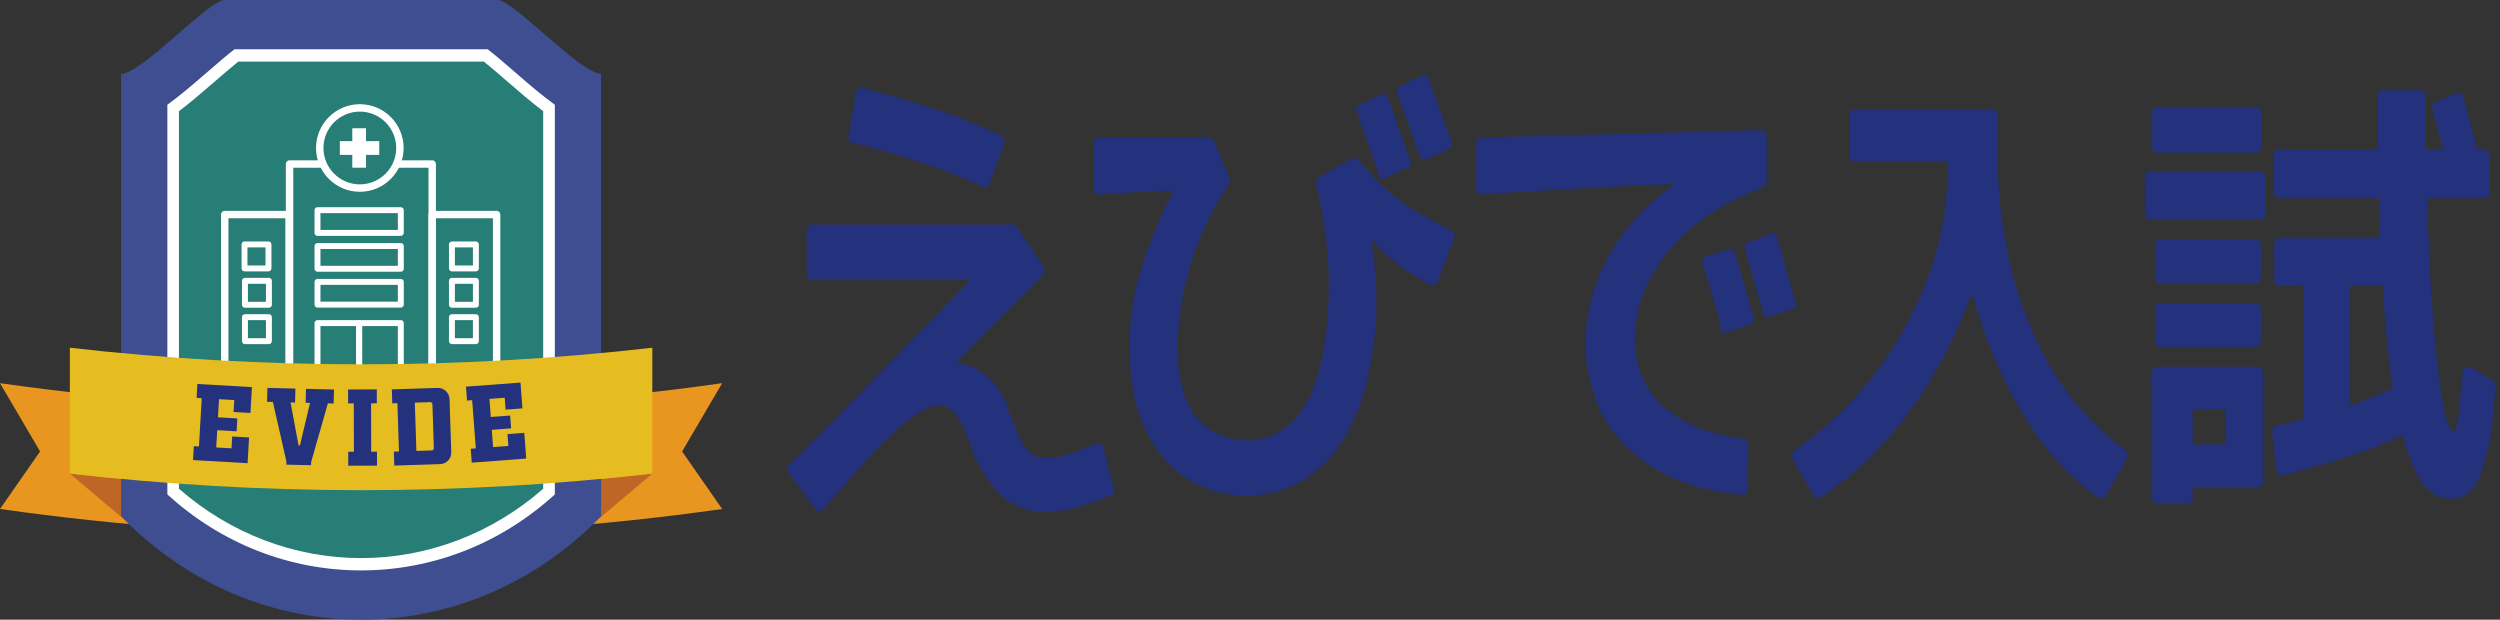
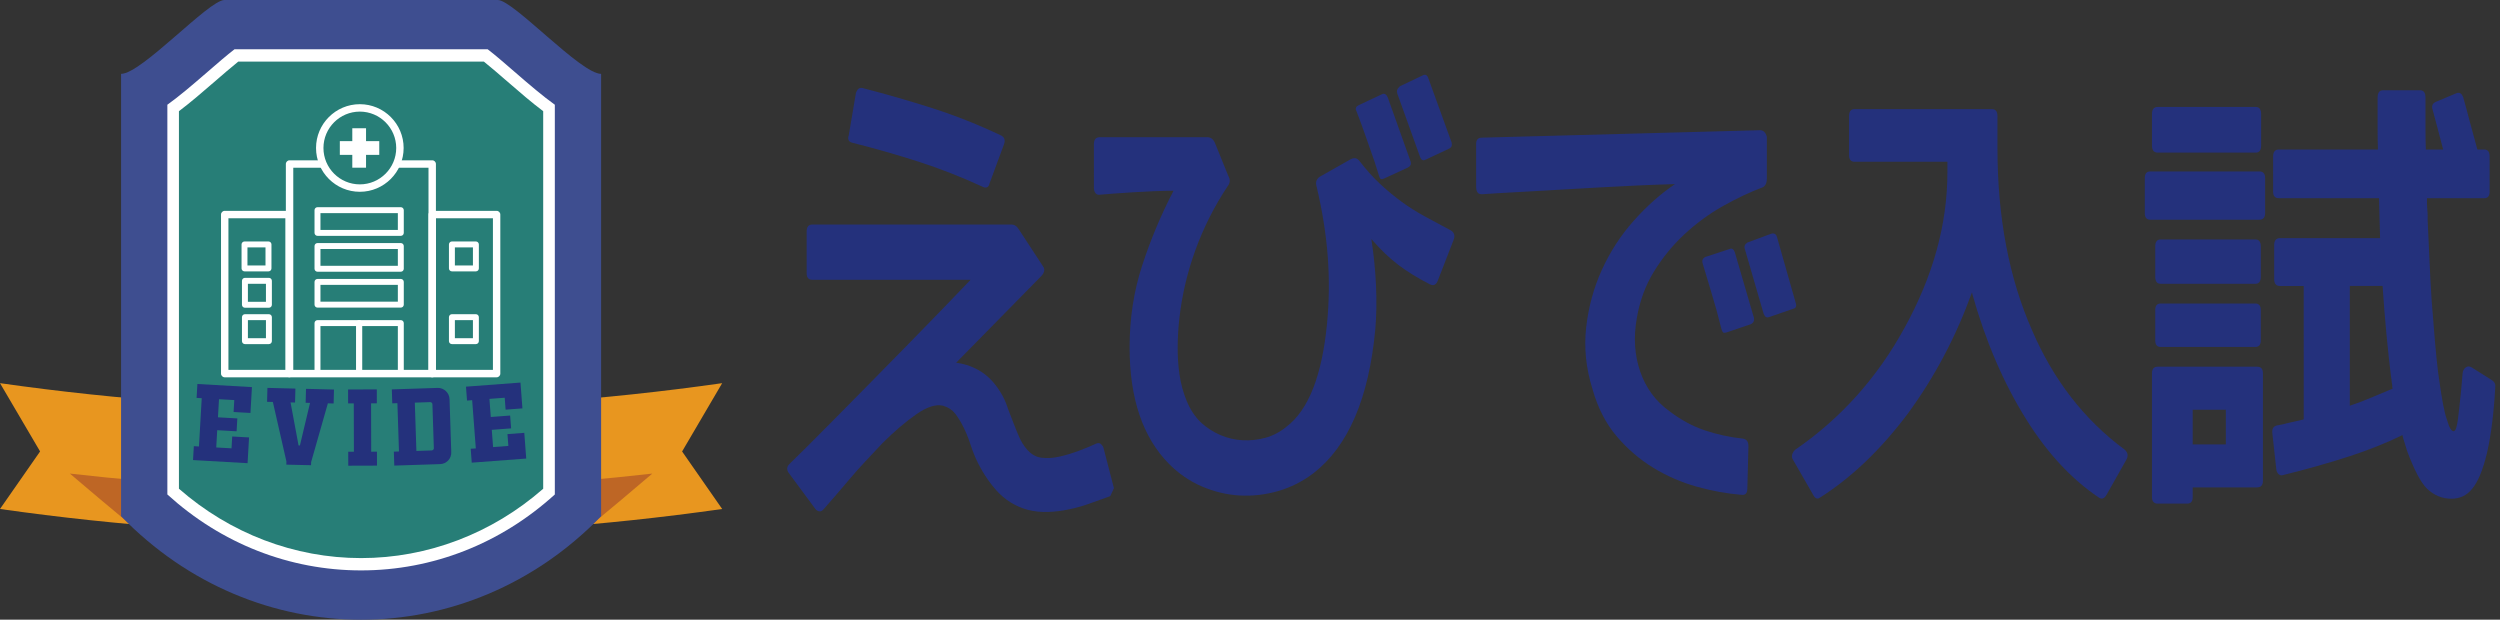
<svg xmlns="http://www.w3.org/2000/svg" version="1.1" id="_x30_2" x="0px" y="0px" viewBox="0 0 842.47 208.83" enable-background="new 0 0 842.47 208.83" xml:space="preserve">
  <rect x="0" y="0" width="842.47" height="208.83" fill="#333333" stroke="none" />
  <path fill="#E8961F" d="M243.36,171.52c-40.36,5.74-81.02,8.62-121.68,8.62c-40.66,0-81.32-2.87-121.68-8.62  c4.5-6.43,9-12.89,13.51-19.39C9,144.5,4.5,136.83,0,129.12c40.36,5.74,81.02,8.62,121.68,8.62c40.66,0,81.33-2.87,121.68-8.62  c-4.5,7.71-9,15.38-13.5,23.02C234.37,158.63,238.87,165.1,243.36,171.52z" />
  <path fill="#BE6625" d="M219.82,159.59c-65.21,7.46-131.07,7.46-196.28,0c6.75,5.76,13.5,11.43,20.26,17.03  c51.81,4.69,103.94,4.69,155.76,0C206.32,171.02,213.08,165.35,219.82,159.59z" />
  <path fill="#3E4E90" d="M202.57,173.96c-45.07,46.5-116.69,46.5-161.77,0c0-49.69,0-99.38,0-149.07C47.69,24.89,70.36,0,75.63,0  c30.7,0,61.4,0,92.11,0c5.27,0,27.94,24.89,34.83,24.89C202.57,74.58,202.57,124.27,202.57,173.96z" />
  <path fill="#FFFFFF" d="M121.68,192.22c-24.14,0-47.08-9.04-65.28-25.59V35.29c3.99-2.85,8.41-6.62,13.72-11.22  c2.72-2.36,6.54-5.67,8.9-7.46h85.33c2.36,1.79,6.18,5.1,8.9,7.46c5.3,4.6,9.73,8.37,13.72,11.22v131.34  C168.76,183.18,145.82,192.22,121.68,192.22z" />
  <path fill="#277E77" d="M121.68,188.07c-22.42,0-44.15-8.29-61.38-23.38V37.47c3.74-2.81,7.8-6.3,12.28-10.18  c2.22-1.93,5.42-4.7,7.71-6.53h82.77c2.29,1.83,5.49,4.6,7.71,6.53c4.48,3.89,8.54,7.37,12.28,10.18v127.23  C165.83,179.78,144.11,188.07,121.68,188.07z" />
  <path fill="#FFFFFF" d="M167.35,127.15h-21.7c-0.69,0-1.25-0.56-1.25-1.25v-53.6c0-0.69,0.56-1.25,1.25-1.25h21.7  c0.69,0,1.25,0.56,1.25,1.25v53.6C168.6,126.59,168.04,127.15,167.35,127.15z M146.91,124.65h19.2v-51.1h-19.2V124.65z" />
  <path fill="#FFFFFF" d="M97.43,127.15h-21.7c-0.69,0-1.25-0.56-1.25-1.25v-53.6c0-0.69,0.56-1.25,1.25-1.25h21.7  c0.69,0,1.25,0.56,1.25,1.25v53.6C98.68,126.59,98.12,127.15,97.43,127.15z M76.98,124.65h19.2v-51.1h-19.2V124.65z" />
  <path fill="#FFFFFF" d="M145.66,127.15H97.58c-0.69,0-1.25-0.56-1.25-1.25V55.27c0-0.69,0.56-1.25,1.25-1.25h48.07  c0.69,0,1.25,0.56,1.25,1.25v70.62C146.91,126.59,146.35,127.15,145.66,127.15z M98.83,124.65h45.57V56.52H98.83V124.65z" />
  <g>
    <path fill="#FFFFFF" d="M160.37,91.45h-8.08c-0.55,0-1-0.45-1-1v-8.08c0-0.55,0.45-1,1-1h8.08c0.55,0,1,0.45,1,1v8.08   C161.37,91.01,160.92,91.45,160.37,91.45z M153.29,89.45h6.08v-6.08h-6.08V89.45z" />
-     <path fill="#FFFFFF" d="M160.37,103.71h-8.08c-0.55,0-1-0.45-1-1v-8.08c0-0.55,0.45-1,1-1h8.08c0.55,0,1,0.45,1,1v8.08   C161.37,103.26,160.92,103.71,160.37,103.71z M153.29,101.71h6.08v-6.08h-6.08V101.71z" />
    <path fill="#FFFFFF" d="M90.62,103.71h-8.08c-0.55,0-1-0.45-1-1v-8.08c0-0.55,0.45-1,1-1h8.08c0.55,0,1,0.45,1,1v8.08   C91.62,103.26,91.17,103.71,90.62,103.71z M83.54,101.71h6.08v-6.08h-6.08V101.71z" />
    <path fill="#FFFFFF" d="M160.37,115.96h-8.08c-0.55,0-1-0.45-1-1v-8.08c0-0.55,0.45-1,1-1h8.08c0.55,0,1,0.45,1,1v8.08   C161.37,115.51,160.92,115.96,160.37,115.96z M153.29,113.96h6.08v-6.08h-6.08V113.96z" />
    <path fill="#FFFFFF" d="M90.48,91.45h-8.08c-0.55,0-1-0.45-1-1v-8.08c0-0.55,0.45-1,1-1h8.08c0.55,0,1,0.45,1,1v8.08   C91.48,91.01,91.03,91.45,90.48,91.45z M83.39,89.45h6.08v-6.08h-6.08V89.45z" />
    <path fill="#FFFFFF" d="M90.62,115.96h-8.08c-0.55,0-1-0.45-1-1v-8.08c0-0.55,0.45-1,1-1h8.08c0.55,0,1,0.45,1,1v8.08   C91.62,115.51,91.17,115.96,90.62,115.96z M83.54,113.96h6.08v-6.08h-6.08V113.96z" />
    <path fill="#FFFFFF" d="M135.07,79.48h-28.08c-0.55,0-1-0.45-1-1v-7.66c0-0.55,0.45-1,1-1h28.08c0.55,0,1,0.45,1,1v7.66   C136.07,79.03,135.63,79.48,135.07,79.48z M107.99,77.48h26.08v-5.66h-26.08V77.48z" />
    <path fill="#FFFFFF" d="M135.07,91.57h-28.08c-0.55,0-1-0.45-1-1v-7.66c0-0.55,0.45-1,1-1h28.08c0.55,0,1,0.45,1,1v7.66   C136.07,91.12,135.63,91.57,135.07,91.57z M107.99,89.57h26.08v-5.66h-26.08V89.57z" />
    <path fill="#FFFFFF" d="M135.07,103.66h-28.08c-0.55,0-1-0.45-1-1V95c0-0.55,0.45-1,1-1h28.08c0.55,0,1,0.45,1,1v7.66   C136.07,103.21,135.63,103.66,135.07,103.66z M107.99,101.66h26.08V96h-26.08V101.66z" />
    <path fill="#FFFFFF" d="M121.03,126.9h-14.04c-0.55,0-1-0.45-1-1v-17.02c0-0.55,0.45-1,1-1h14.04c0.55,0,1,0.45,1,1v17.02   C122.03,126.45,121.59,126.9,121.03,126.9z M107.99,124.9h12.04v-15.02h-12.04V124.9z" />
    <path fill="#FFFFFF" d="M135.07,126.9h-14.04c-0.55,0-1-0.45-1-1v-17.02c0-0.55,0.45-1,1-1h14.04c0.55,0,1,0.45,1,1v17.02   C136.07,126.45,135.63,126.9,135.07,126.9z M122.03,124.9h12.04v-15.02h-12.04V124.9z" />
  </g>
  <g>
    <g>
      <circle fill="#277E77" cx="121.26" cy="49.87" r="13.51" />
      <path fill="#FFFFFF" d="M121.26,64.63c-8.14,0-14.76-6.62-14.76-14.76s6.62-14.76,14.76-14.76c8.14,0,14.76,6.62,14.76,14.76    S129.39,64.63,121.26,64.63z M121.26,37.61c-6.76,0-12.26,5.5-12.26,12.26s5.5,12.26,12.26,12.26s12.26-5.5,12.26-12.26    S128.01,37.61,121.26,37.61z" />
    </g>
  </g>
  <g>
    <rect x="118.72" y="43.22" fill="#FFFFFF" width="4.63" height="13.29" />
    <rect x="118.85" y="43.22" transform="matrix(6.123234e-17 -1 1 6.123234e-17 71.298 171.04)" fill="#FFFFFF" width="4.63" height="13.29" />
  </g>
-   <path fill="#E6BD20" d="M219.82,159.59c-65.21,7.46-131.07,7.46-196.28,0c0-14.13,0-28.27,0-42.41c65.22,7.46,131.07,7.46,196.28,0  C219.82,131.32,219.82,145.45,219.82,159.59z" />
  <g>
    <path fill="#24317C" d="M67.05,150.46l0.93-16.27l-1.73-0.1l0.27-4.69l18.38,1.05l-0.5,8.71l-5.68-0.32l0.23-4.02l-5.15-0.29   l-0.35,6.1l6.53,0.37l-0.25,4.34l-6.53-0.37l-0.33,5.82l5.15,0.29l0.23-3.99l5.68,0.32l-0.5,8.68l-18.38-1.05l0.27-4.69   L67.05,150.46z" />
    <path fill="#24317C" d="M96.49,156.58l0.03-1.06l-4.57-20.06L90,135.41l0.12-4.7l9.43,0.24l-0.12,4.7l-1.52-0.04l2.7,14.49   l0.46,0.01l3.41-14.34l-1.48-0.04l0.12-4.7l9.43,0.24l-0.12,4.7l-1.94-0.05l-5.64,19.79l-0.03,1.06L96.49,156.58z" />
    <path fill="#24317C" d="M119.26,152.24l-0.04-16.29l-1.91,0l-0.01-4.7l9.68-0.03l0.01,4.7l-1.94,0.01l0.04,16.29l1.94-0.01   l0.01,4.7l-9.68,0.03l-0.01-4.7L119.26,152.24z" />
    <path fill="#24317C" d="M147.48,130.72c0.54-0.02,1.05,0.07,1.53,0.27c0.48,0.2,0.9,0.47,1.26,0.81c0.36,0.34,0.65,0.74,0.87,1.21   c0.22,0.46,0.33,0.96,0.35,1.47l0.58,17.91c0.02,0.54-0.07,1.05-0.25,1.53c-0.18,0.48-0.45,0.9-0.79,1.26   c-0.34,0.36-0.75,0.65-1.21,0.87c-0.47,0.22-0.97,0.33-1.51,0.35l-15.44,0.5l-0.15-4.7l1.73-0.06l-0.53-16.28l-1.73,0.06l-0.15-4.7   L147.48,130.72z M140.32,151.96l5.16-0.17c0.19-0.01,0.36-0.08,0.51-0.23c0.15-0.15,0.22-0.33,0.21-0.54l-0.48-14.8   c-0.01-0.21-0.09-0.39-0.25-0.52c-0.16-0.14-0.33-0.2-0.52-0.19l-5.16,0.17L140.32,151.96z" />
    <path fill="#24317C" d="M160.34,151.11l-1.23-16.25l-1.73,0.13l-0.35-4.69l18.36-1.38l0.66,8.7l-5.67,0.43l-0.3-4.02l-5.15,0.39   l0.46,6.1l6.52-0.49l0.33,4.33l-6.52,0.49l0.44,5.81l5.15-0.39l-0.3-3.98l5.67-0.43l0.65,8.67l-18.36,1.38l-0.35-4.69   L160.34,151.11z" />
  </g>
  <g>
-     <path fill="#24317C" d="M374.15,167.19c-2.27,0.79-4.53,1.6-6.8,2.44c-2.27,0.84-4.61,1.5-7.04,2c-2.27,0.49-4.59,0.79-6.98,0.89   c-2.39,0.1-4.76-0.15-7.1-0.74c-4.13-1.18-7.59-3.33-10.38-6.43c-2.79-3.1-5.16-6.78-7.1-11.02c-0.65-1.48-1.27-3.15-1.88-5.03   c-0.61-1.87-1.36-3.7-2.25-5.47c-0.89-1.77-1.82-3.28-2.79-4.51c-0.97-1.23-2.31-2.09-4.01-2.59c-2.43-0.59-5.44,0.37-9.04,2.88   c-3.6,2.51-7.39,5.74-11.35,9.68c-1.94,2.07-3.88,4.14-5.83,6.21c-1.94,2.07-3.76,4.11-5.46,6.14c-1.7,2.02-3.28,3.87-4.73,5.54   c-1.46,1.67-2.75,3.15-3.88,4.44c-0.73,0.89-1.58,0.94-2.55,0.15l-0.24-0.3l-8.86-11.98c-0.41-0.5-0.61-1.01-0.61-1.55   c0-0.54,0.24-1.06,0.73-1.55c1.13-1.09,3.04-2.96,5.71-5.62c2.67-2.66,5.79-5.79,9.35-9.39c3.56-3.6,7.42-7.52,11.59-11.75   c4.17-4.24,8.33-8.48,12.5-12.72c4.17-4.24,8.15-8.33,11.96-12.27c3.8-3.94,7.12-7.39,9.96-10.35h-53.3c-1.3,0-1.94-0.74-1.94-2.22   V78.03c0-1.58,0.65-2.37,1.94-2.37h67.01c1.05,0,1.9,0.54,2.55,1.63l8.13,12.42c0.73,0.99,0.56,2.07-0.49,3.25l-28.77,29.28   c3.16,0.4,6.05,1.46,8.68,3.18c2.63,1.73,4.92,4.31,6.86,7.76c0.81,1.48,1.46,3.01,1.94,4.58l1.94,5.03   c0.65,1.68,1.27,3.21,1.88,4.58c0.61,1.38,1.4,2.66,2.37,3.84c1.46,1.77,3.14,2.79,5.04,3.03c1.9,0.25,3.95,0.12,6.13-0.37   c2.19-0.49,4.39-1.16,6.62-2c2.23-0.84,4.19-1.65,5.89-2.44c0.57-0.2,1.05-0.12,1.46,0.22c0.4,0.35,0.69,0.76,0.85,1.26l3.52,13.6   C375.85,165.81,375.45,166.7,374.15,167.19z M338.34,48.61l-4.86,13.16c-0.32,1.38-1.09,1.77-2.31,1.18   c-7.28-3.35-14.53-6.18-21.73-8.5c-7.2-2.31-14.53-4.41-21.97-6.28c-1.46-0.3-1.94-1.13-1.46-2.51l2.43-14.34   c0.49-1.38,1.25-1.92,2.31-1.63c8.01,2.07,15.86,4.34,23.55,6.8c7.69,2.47,15.38,5.52,23.07,9.17   C338.5,46.24,338.83,47.23,338.34,48.61z" />
+     <path fill="#24317C" d="M374.15,167.19c-2.27,0.79-4.53,1.6-6.8,2.44c-2.27,0.84-4.61,1.5-7.04,2c-2.27,0.49-4.59,0.79-6.98,0.89   c-2.39,0.1-4.76-0.15-7.1-0.74c-4.13-1.18-7.59-3.33-10.38-6.43c-2.79-3.1-5.16-6.78-7.1-11.02c-0.65-1.48-1.27-3.15-1.88-5.03   c-0.61-1.87-1.36-3.7-2.25-5.47c-0.89-1.77-1.82-3.28-2.79-4.51c-0.97-1.23-2.31-2.09-4.01-2.59c-2.43-0.59-5.44,0.37-9.04,2.88   c-3.6,2.51-7.39,5.74-11.35,9.68c-1.94,2.07-3.88,4.14-5.83,6.21c-1.94,2.07-3.76,4.11-5.46,6.14c-1.7,2.02-3.28,3.87-4.73,5.54   c-1.46,1.67-2.75,3.15-3.88,4.44c-0.73,0.89-1.58,0.94-2.55,0.15l-0.24-0.3l-8.86-11.98c-0.41-0.5-0.61-1.01-0.61-1.55   c0-0.54,0.24-1.06,0.73-1.55c1.13-1.09,3.04-2.96,5.71-5.62c2.67-2.66,5.79-5.79,9.35-9.39c3.56-3.6,7.42-7.52,11.59-11.75   c4.17-4.24,8.33-8.48,12.5-12.72c4.17-4.24,8.15-8.33,11.96-12.27c3.8-3.94,7.12-7.39,9.96-10.35h-53.3c-1.3,0-1.94-0.74-1.94-2.22   V78.03c0-1.58,0.65-2.37,1.94-2.37h67.01c1.05,0,1.9,0.54,2.55,1.63l8.13,12.42c0.73,0.99,0.56,2.07-0.49,3.25l-28.77,29.28   c3.16,0.4,6.05,1.46,8.68,3.18c2.63,1.73,4.92,4.31,6.86,7.76c0.81,1.48,1.46,3.01,1.94,4.58l1.94,5.03   c0.65,1.68,1.27,3.21,1.88,4.58c0.61,1.38,1.4,2.66,2.37,3.84c1.46,1.77,3.14,2.79,5.04,3.03c1.9,0.25,3.95,0.12,6.13-0.37   c2.19-0.49,4.39-1.16,6.62-2c2.23-0.84,4.19-1.65,5.89-2.44c0.57-0.2,1.05-0.12,1.46,0.22c0.4,0.35,0.69,0.76,0.85,1.26l3.52,13.6   z M338.34,48.61l-4.86,13.16c-0.32,1.38-1.09,1.77-2.31,1.18   c-7.28-3.35-14.53-6.18-21.73-8.5c-7.2-2.31-14.53-4.41-21.97-6.28c-1.46-0.3-1.94-1.13-1.46-2.51l2.43-14.34   c0.49-1.38,1.25-1.92,2.31-1.63c8.01,2.07,15.86,4.34,23.55,6.8c7.69,2.47,15.38,5.52,23.07,9.17   C338.5,46.24,338.83,47.23,338.34,48.61z" />
    <path fill="#24317C" d="M489.91,80.69l-5.34,13.75c-0.57,1.58-1.5,2.02-2.79,1.33c-4.05-2.07-7.57-4.24-10.56-6.51   c-3-2.27-6.03-5.18-9.1-8.72c0.81,5.13,1.33,10.33,1.58,15.6c0.24,5.27,0.16,10.23-0.24,14.86c-2.18,23.27-9.15,39.43-20.88,48.5   c-3.64,2.76-7.61,4.75-11.9,5.99c-4.29,1.23-8.6,1.72-12.93,1.48c-4.33-0.25-8.56-1.26-12.69-3.03c-4.13-1.77-7.81-4.29-11.05-7.54   c-8.9-8.97-13.35-22.08-13.35-39.33c0-9.76,1.42-18.97,4.25-27.65c2.83-8.67,6.35-17.05,10.56-25.14c-2.02,0-4.23,0.05-6.62,0.15   c-2.39,0.1-4.76,0.22-7.1,0.37c-2.35,0.15-4.51,0.3-6.5,0.44c-1.98,0.15-3.5,0.27-4.55,0.37c-0.65,0.1-1.15-0.07-1.52-0.52   c-0.36-0.44-0.55-1.06-0.55-1.85V48.61c0-1.58,0.65-2.37,1.94-2.37h36.3c1.13,0,1.98,0.64,2.55,1.92l4.49,11.09   c0.73,1.28,0.65,2.47-0.24,3.55c-4.45,6.7-8.05,13.83-10.8,21.37c-2.75,7.54-4.57,15.3-5.46,23.29c-0.32,2.86-0.51,5.91-0.55,9.17   c-0.04,3.25,0.16,6.43,0.61,9.54c0.44,3.1,1.25,6.09,2.43,8.95c1.17,2.86,2.77,5.27,4.8,7.25c1.94,1.77,4.11,3.18,6.49,4.21   c2.39,1.04,4.88,1.63,7.47,1.77c2.59,0.15,5.16-0.12,7.71-0.81c2.55-0.69,4.92-1.92,7.1-3.7c7.45-5.62,12.02-17.2,13.72-34.75   c0.73-7.59,0.81-15.16,0.24-22.7c-0.57-7.54-1.82-15.4-3.76-23.58c-0.24-0.79-0.24-1.45,0-2c0.24-0.54,0.61-0.96,1.09-1.26   l10.44-5.91c1.21-0.59,2.18-0.39,2.91,0.59c2.27,2.96,4.59,5.54,6.98,7.76c2.39,2.22,4.8,4.21,7.22,5.99c2.43,1.77,5,3.4,7.71,4.88   c2.71,1.48,5.65,3.06,8.8,4.73C490.03,78.28,490.39,79.31,489.91,80.69z M467.69,32.93l7.65,21.44c0.32,0.89,0.04,1.58-0.85,2.07   l-8.01,3.7c-0.41,0.2-0.75,0.27-1.03,0.22c-0.28-0.05-0.55-0.47-0.79-1.26c-0.32-0.98-0.65-2.02-0.97-3.11   c-0.32-1.08-0.69-2.17-1.09-3.25c-0.73-2.07-1.54-4.38-2.43-6.95c-0.89-2.56-1.9-5.32-3.04-8.28c-0.49-0.89-0.24-1.58,0.73-2.07   l7.89-3.7C466.56,31.36,467.21,31.75,467.69,32.93z M481.41,26.58l7.77,21.44c0.24,0.99-0.04,1.68-0.85,2.07l-7.89,3.7   c-0.89,0.49-1.54,0.15-1.94-1.04l-7.65-21.29c-0.24-0.79-0.04-1.48,0.61-2.07l0.24-0.3l7.77-3.7   C480.36,24.9,481.01,25.3,481.41,26.58z" />
    <path fill="#24317C" d="M595.4,46.09v14.19c0,1.28-0.37,2.17-1.09,2.66l-0.24,0.15c-4.45,1.68-8.98,3.82-13.6,6.43   c-4.61,2.61-8.9,5.77-12.87,9.46c-3.96,3.7-7.39,7.89-10.26,12.57c-2.87,4.68-4.79,9.93-5.77,15.75   c-1.13,6.41-0.75,12.37,1.15,17.89c1.9,5.52,5.16,9.96,9.77,13.31c3.88,2.96,7.87,5.13,11.96,6.51c4.09,1.38,8.4,2.32,12.93,2.81   c1.21,0.2,1.82,1.04,1.82,2.51l-0.37,14.34c0,1.58-0.69,2.27-2.06,2.07c-4.86-0.4-9.85-1.31-14.99-2.74   c-5.14-1.43-10.02-3.55-14.63-6.36s-8.74-6.36-12.38-10.65c-3.64-4.29-6.36-9.59-8.13-15.9c-2.19-7-2.89-13.92-2.12-20.77   c0.77-6.85,2.53-13.31,5.28-19.37c2.75-6.06,6.31-11.56,10.68-16.49c4.37-4.93,9.02-9.07,13.96-12.42   c-3.8,0.1-7.85,0.25-12.14,0.44c-4.29,0.2-8.66,0.42-13.11,0.67c-4.45,0.25-8.78,0.49-12.99,0.74c-4.21,0.25-8.11,0.47-11.71,0.67   c-3.6,0.2-6.72,0.37-9.35,0.52c-2.63,0.15-4.51,0.27-5.64,0.37c-1.38,0.1-2.06-0.74-2.06-2.51V48.46c0-1.38,0.65-2.07,1.94-2.07   l93.72-2.51C594.23,43.88,595,44.62,595.4,46.09z M584.6,84.98l6.43,22.03c0.24,0.99-0.08,1.73-0.97,2.22l-8.26,2.81   c-0.41,0.1-0.73,0.12-0.97,0.07c-0.24-0.05-0.49-0.47-0.73-1.26l-1.7-6.51c-0.57-1.97-1.25-4.31-2.06-7.02   c-0.81-2.71-1.66-5.54-2.55-8.5c-0.32-0.98-0.04-1.72,0.85-2.22l8.13-2.66C583.59,83.55,584.19,83.9,584.6,84.98z M598.8,79.81   l6.31,22.18c0.4,1.18,0.12,1.87-0.85,2.07l-8.13,2.81c-0.81,0.3-1.42-0.1-1.82-1.18L588,83.95c-0.32-0.89-0.04-1.63,0.85-2.22   l8.01-2.96C597.83,78.48,598.48,78.82,598.8,79.81z" />
    <path fill="#24317C" d="M671.3,36.78c1.21,0,1.82,0.79,1.82,2.37v10.79c0,23.27,3.88,43.72,11.66,61.36   c7.2,16.76,17.6,30.16,31.2,40.22c1.13,0.99,1.29,2.17,0.49,3.55l-6.68,11.83c-0.73,1.18-1.58,1.43-2.55,0.74   c-9.23-6.21-17.4-15.03-24.52-26.47c-7.61-12.22-13.64-26.27-18.09-42.14v-0.3l-0.12-0.15c-2.67,7.39-5.79,14.47-9.35,21.22   c-3.56,6.75-7.61,13.23-12.14,19.44c-9.07,12.12-18.94,21.59-29.62,28.39c-0.89,0.69-1.66,0.44-2.31-0.74l-6.8-11.83   c-0.41-0.59-0.53-1.21-0.36-1.85c0.16-0.64,0.53-1.21,1.09-1.7c15.21-10.45,27.44-24.05,36.66-40.81   c9.71-17.54,14.57-35.09,14.57-52.64v-3.55h-31.32c-1.21,0-1.82-0.74-1.82-2.22V39.14c0-1.58,0.61-2.37,1.82-2.37H671.3z" />
    <path fill="#24317C" d="M722.77,59.99c0-1.48,0.61-2.22,1.82-2.22h36.79c1.29,0,1.94,0.74,1.94,2.22v11.83   c0,1.48-0.65,2.22-1.94,2.22h-36.79c-1.21,0-1.82-0.74-1.82-2.22V59.99z M725.19,38.41c0-1.58,0.65-2.37,1.94-2.37h33.02   c1.21,0,1.82,0.79,1.82,2.37v10.65c0,1.58-0.61,2.37-1.82,2.37h-33.02c-1.29,0-1.94-0.79-1.94-2.37V38.41z M738.91,167.49   c0,1.48-0.61,2.22-1.82,2.22h-9.96c-1.29,0-1.94-0.74-1.94-2.22v-41.7c0-1.48,0.65-2.22,1.94-2.22h33.51   c1.29,0,1.94,0.74,1.94,2.22v36.23c0,1.48-0.65,2.22-1.94,2.22h-21.73V167.49z M726.29,83.06c0-1.58,0.61-2.37,1.82-2.37h31.93   c1.21,0,1.82,0.79,1.82,2.37v10.2c0,1.58-0.61,2.37-1.82,2.37h-31.93c-1.21,0-1.82-0.79-1.82-2.37V83.06z M726.29,104.5   c0-1.48,0.61-2.22,1.82-2.22h31.93c1.21,0,1.82,0.74,1.82,2.22v10.2c0,1.48-0.61,2.22-1.82,2.22h-31.93   c-1.21,0-1.82-0.74-1.82-2.22V104.5z M750.08,149.75v-11.68h-11.17v11.68H750.08z M826.81,145.31c0.4,0,0.73-0.44,0.97-1.33   c0.16-0.59,0.32-1.43,0.49-2.51c0.16-1.08,0.32-2.46,0.49-4.14c0.24-1.97,0.44-3.89,0.61-5.77c0.16-1.87,0.32-3.75,0.49-5.62   c0.08-0.98,0.44-1.7,1.09-2.15c0.65-0.44,1.33-0.42,2.06,0.07l6.8,4.29c0.73,0.49,1.09,1.13,1.09,1.92   c-0.49,8.97-1.42,16.46-2.79,22.47c-1.38,5.82-3.08,9.91-5.1,12.27c-1.78,2.17-4.09,3.25-6.92,3.25c-3.08,0-5.83-1.13-8.25-3.4   c-1.13-1.18-2.25-2.83-3.34-4.95c-1.09-2.12-2.21-4.71-3.34-7.76c-0.24-0.89-0.51-1.75-0.79-2.59c-0.28-0.84-0.55-1.75-0.79-2.74   c-5.18,2.56-11.09,4.93-17.72,7.1c-6.64,2.17-14.12,4.29-22.46,6.36c-0.57,0.2-1.07,0.1-1.52-0.29c-0.45-0.4-0.71-0.94-0.79-1.63   l-1.34-12.12c-0.16-1.48,0.32-2.37,1.46-2.66c0.49-0.1,1.01-0.2,1.58-0.3c0.57-0.1,1.17-0.25,1.82-0.44   c1.21-0.3,2.31-0.54,3.28-0.74c0.97-0.2,1.78-0.39,2.43-0.59V96.37h-8.01c-1.3,0-1.94-0.79-1.94-2.37V82.62   c0-1.58,0.65-2.37,1.94-2.37h33.75c-0.08-1.87-0.14-3.92-0.18-6.14c-0.04-2.22-0.1-4.66-0.18-7.32h-33.75   c-1.3,0-1.94-0.74-1.94-2.22V52.75c0-1.58,0.65-2.37,1.94-2.37h33.39c-0.08-1.97-0.12-4.38-0.12-7.25c0-2.86,0-6.26,0-10.2   c0-1.68,0.61-2.51,1.82-2.51h12.5c1.21,0,1.82,0.84,1.82,2.51c0,3.94,0,7.34,0,10.2c0,2.86,0.04,5.27,0.12,7.25h5.83   c-0.65-2.56-1.27-4.95-1.88-7.17c-0.61-2.22-1.15-4.26-1.64-6.14c-0.49-1.38-0.08-2.31,1.21-2.81l6.68-2.81   c1.13-0.49,1.94,0,2.43,1.48c0.65,2.27,1.35,4.88,2.12,7.84c0.77,2.96,1.64,6.16,2.61,9.61h2.31c1.21,0,1.82,0.79,1.82,2.37v11.83   c0,1.48-0.61,2.22-1.82,2.22h-19.3c0,0.49,0,1.04,0,1.63c0,0.59,0.04,1.33,0.12,2.22c0.08,0.79,0.12,1.48,0.12,2.07s0,1.13,0,1.63   c0.32,7.59,0.63,14.12,0.91,19.59c0.28,5.47,0.59,9.88,0.91,13.23c0.81,10.65,1.54,17.89,2.19,21.74c0.4,2.86,0.81,5.35,1.21,7.47   c0.4,2.12,0.85,3.87,1.34,5.25C825.35,144.08,826.08,145.31,826.81,145.31z M806.29,130.97c-0.08-0.2-0.12-0.44-0.12-0.74   c0-0.3-0.04-0.64-0.12-1.04c-0.08-0.39-0.12-0.74-0.12-1.04c0-0.3-0.04-0.54-0.12-0.74c-0.57-4.53-1.09-9.36-1.58-14.49   c-0.49-5.12-0.93-10.65-1.33-16.56h-11.05v40.37c2.35-0.79,4.69-1.68,7.04-2.66C801.23,133.09,803.7,132.05,806.29,130.97z" />
  </g>
</svg>